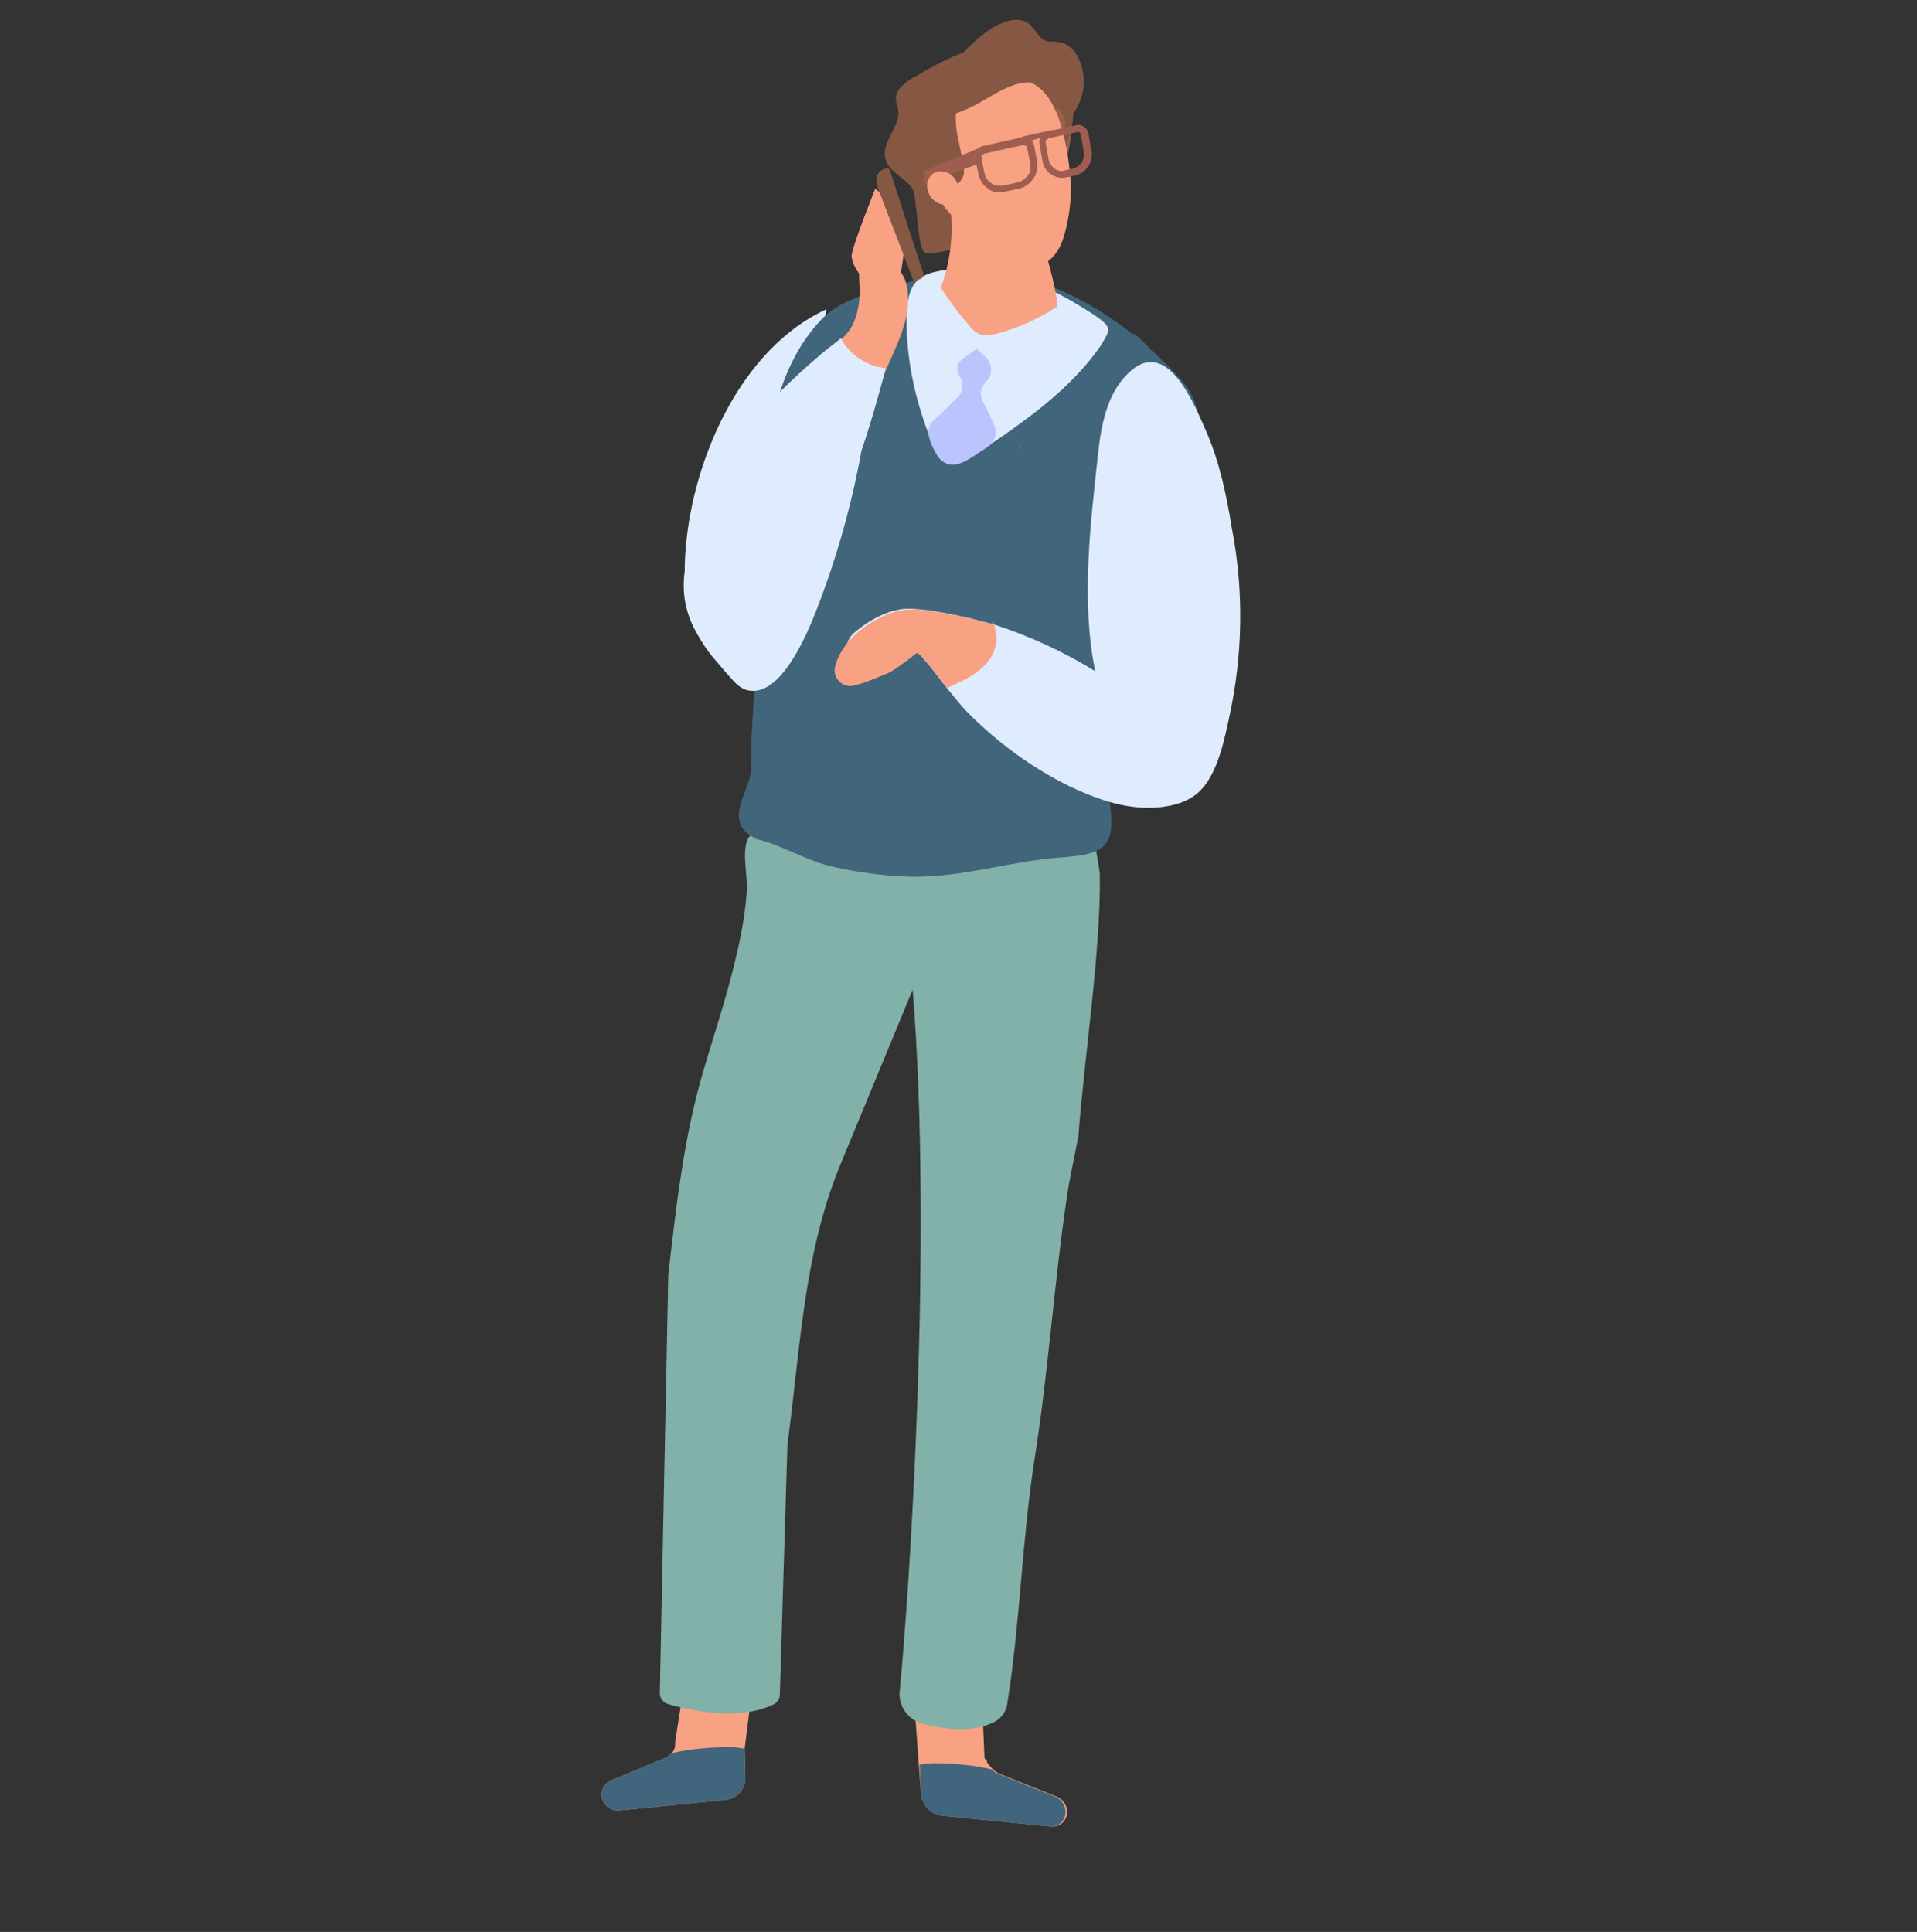
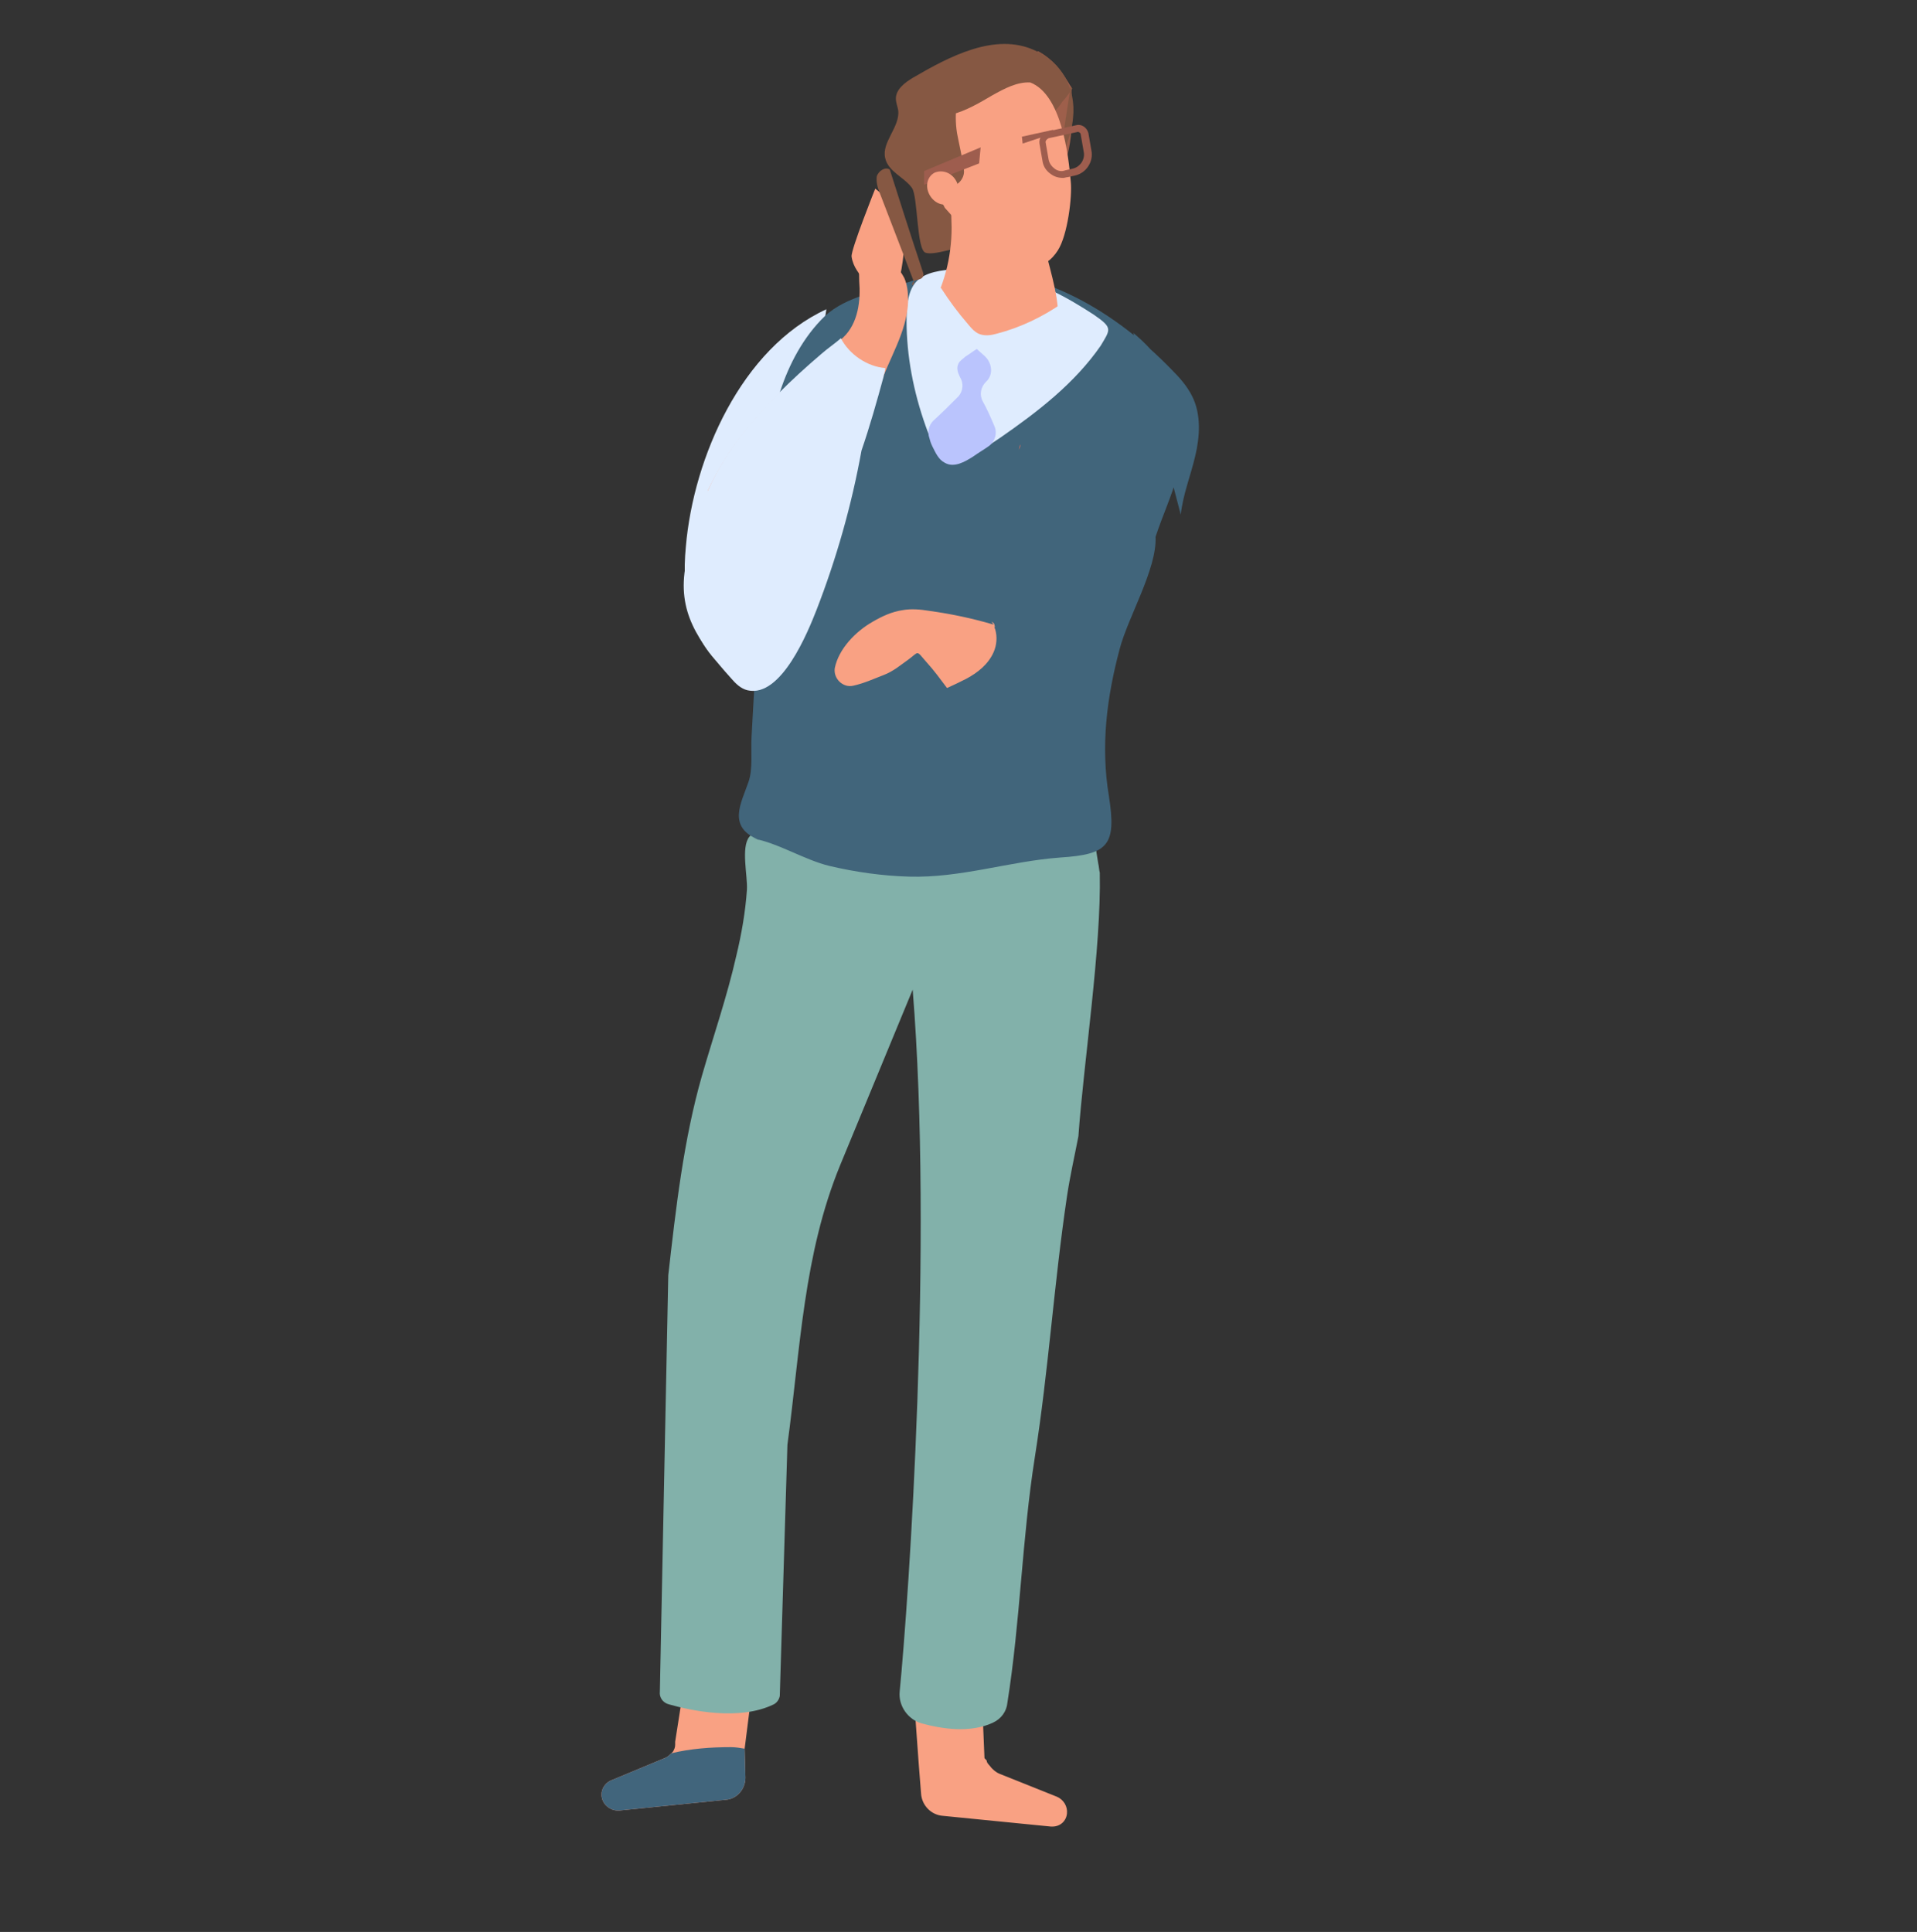
<svg xmlns="http://www.w3.org/2000/svg" x="0px" y="0px" viewBox="0 0 251 253" style="enable-background:new 0 0 251 253;" xml:space="preserve">
  <rect x="0" y="0" width="251" height="253" fill="#333333" stroke="none" />
  <style type="text/css"> .st0{fill:#F9A183;} .st1{fill:#41657C;} .st2{fill:#DFECFE;} .st3{fill:#87ACBF;} .st4{fill:#9E5F4B;} .st5{fill:#865843;} .st6{fill:#9E5D4E;} .st7{fill:#BAC4FD;} .st8{fill:#E96C5A;} .st9{fill:#856C58;} .st10{fill:#7089A1;} .st11{fill:#41657B;} .st12{fill:#FED692;} .st13{fill:#DED1C1;} .st14{fill:#013955;} .st15{fill:#D87C63;} .st16{fill:#65372F;} .st17{opacity:0.42;} .st18{opacity:0.51;} .st19{fill:#61342E;} .st20{fill:#FFFFFF;} .st21{fill:#E3605B;} .st22{fill:#78CDD0;} .st23{opacity:0.46;} .st24{opacity:0.48;} .st25{fill:#B97B6E;} .st26{fill:#C9DCF2;} .st27{fill:#F7A09C;} .st28{fill:#5193A2;} .st29{fill:#B3DCE0;} .st30{opacity:0.39;} .st31{opacity:0.25;} .st32{fill:#814F3B;} .st33{fill:#B3CD5D;} .st34{fill:#82B1AA;} .st35{fill:#EDDDAB;} .st36{fill:#C3DCA5;} .st37{fill:#F2DAD8;} .st38{fill:#DBBCBA;} .st39{fill:#B2B2B2;} .st40{fill:#FCC545;} .st41{fill:#B47C6F;} .st42{fill:#F6BE8F;} .st43{fill:#D39568;} .st44{fill:#F7A09B;} .st45{fill:#FFE7E4;} .st46{fill:#E6D5CD;} .st47{opacity:0.6;} </style>
  <g id="Layer_3"> </g>
  <g id="Layer_1">
    <g>
      <g>
        <g>
          <g>
            <path class="st0" d="M99.9,210l-2.4,19l0.1,3.8c0,1.5-1.1,2.8-2.6,2.9l-13.9,1.4c-0.1,0-0.1,0-0.2,0c-1,0-1.9-0.7-2.1-1.7 c-0.2-0.9,0.3-1.8,1.1-2.2l7.2-3c0.3-0.1,0.6-0.4,0.8-0.6c0.1-0.1,0.1-0.1,0.2-0.2c0.2-0.3,0.3-0.6,0.3-0.9c0-0.1,0-0.3,0-0.4 l2.6-16.6L99.9,210z" />
          </g>
        </g>
        <g>
          <g>
            <path class="st1" d="M97.5,229l0.1,3.8c0,1.5-1.1,2.8-2.6,2.9l-13.9,1.4c-0.1,0-0.1,0-0.2,0c-1,0-1.9-0.7-2.1-1.7 c-0.2-0.9,0.3-1.8,1.1-2.2l7.2-3c0.3-0.1,0.6-0.4,0.8-0.6c2.5-0.6,5.1-0.8,7.8-0.8C96.3,228.8,96.9,228.9,97.5,229z" />
          </g>
        </g>
        <g>
          <g>
            <path class="st0" d="M119.7,222.8l0.6,8.3l0.3,3.8c0.1,1.5,1.3,2.8,2.9,2.9l14.1,1.4c0.1,0,0.1,0,0.2,0c1,0,1.8-0.7,1.9-1.7 c0.1-0.9-0.4-1.8-1.3-2.2l-7.5-3c-0.3-0.1-0.7-0.4-0.9-0.6c-0.1-0.1-0.1-0.1-0.2-0.2c-0.2-0.3-0.6-0.6-0.6-0.9 c0-0.1-0.3-0.3-0.3-0.4l-0.3-7.2L119.7,222.8z" />
          </g>
        </g>
        <g>
          <g>
-             <path class="st1" d="M120.4,231.1l0.2,3.8c0.1,1.5,1.3,2.8,2.8,2.9l14,1.4c0.1,0,0.1,0,0.2,0c1,0,1.8-0.7,1.9-1.7 c0.1-0.9-0.4-1.8-1.3-2.2l-7.5-3c-0.3-0.1-0.7-0.4-0.9-0.6c-2.6-0.6-5.2-0.8-7.8-0.8C121.6,231,121,231,120.4,231.1z" />
-           </g>
+             </g>
        </g>
        <g>
          <g>
            <path class="st34" d="M144,114.3c-0.1-0.4-0.1-0.8-0.2-1.2c-0.6-3.6-1-7.1-1.2-10.6c-6.5,0-14.1,6.5-21,6.8 c-4.6,0.2-9.2,0.5-13.8,0.7c-2,0.1-8.5-2-9.7-0.4c-1.1,1.4-0.2,5.1-0.3,6.9c-0.2,2.9-0.7,5.8-1.4,8.7c-1.2,5.3-3,10.5-4.5,15.7 c-2.4,8.4-3.4,17.3-4.4,26.1l-1.1,54.5c-0.1,0.8,0.4,1.5,1.2,1.7c2.8,0.8,9.2,2.2,13.7,0c0.4-0.2,0.7-0.6,0.8-1.1l1-32.9 c1.7-12.6,2.1-24.9,6.9-36.6l9.5-23c2.7,33.5-0.5,79.6-1.7,91.9c-0.2,1.9,1.1,3.7,2.9,4.2c2.6,0.7,6.3,1.3,9.3-0.1 c1.1-0.5,1.8-1.5,1.9-2.6c1.7-10.7,1.9-21.4,3.6-32.2c1.8-11.4,2.5-22.7,4.2-34.1c0.4-2.7,1-5.3,1.5-7.9 C141.9,139,144.2,124.2,144,114.3z" />
          </g>
        </g>
        <g>
          <g>
            <path class="st2" d="M108.2,40.5c-11.1,5.1-17.4,19.4-18.4,31.1c-0.3,3.1-0.2,6.4,0.8,9.5c1,3.1,3,5.9,5.8,7.5 c0.4,0.2,0.9,0.4,1.3,0.4c1.5,0,2.1-2,3.5-2.5L108.2,40.5z" />
          </g>
        </g>
        <g>
          <g>
            <path class="st11" d="M148.4,43.6c2.5,2.1,4.5,4.6,5.7,7.4c0.8,1.8,0.8,3.8,0.8,5.8c-0.1,2.1-0.4,3.9-0.8,5.6 c-0.7,2.6-1.8,4.9-2.8,7.9c0.2,4.2-3.6,10.5-4.7,14.7c-1.7,6.4-2.5,12.7-1.4,19.3c1,6.4-0.1,7.6-6.4,8 c-6.7,0.5-13,2.7-19.8,2.5c-3.5-0.1-7-0.6-10.4-1.4c-3.3-0.8-6.7-3-10-3.6l0.8,0.2c-4.3-1.7-2.3-4.9-1.4-7.6 c0.6-1.7,0.3-4,0.4-5.8c0.2-4.3,0.6-8.7,0.5-13c-0.2-10.8-0.2-21.9,3.2-32.2c1.2-3.7,3.1-7.3,5.9-10c2.8-2.6,7.2-3.3,10.8-4.4 c0.4-0.1,0.8-0.3,1.2-0.4c1.9-0.6,3.9-1,5.9-1.1c10.5-0.5,20.2,5.4,27.4,12.8c1.1,1.1,2.1,2.2,2.8,3.6c1.2,2.4,1,5.3,0.4,7.8 c-0.6,2.6-1.6,5-1.9,7.7L148.4,43.6z" />
          </g>
        </g>
        <g>
          <g>
            <path class="st2" d="M145.1,43.2c0,0.5-0.4,1.1-1,2.1c-3.4,4.9-8.2,8.6-13.1,12c-1.2,0.8-2.4,1.6-3.5,2.3 c-1.1,0.7-2.5,1.5-3.7,0.8c-0.8-0.4-1.2-1.3-1.6-2.1c-0.3-0.8-0.7-1.6-1-2.5c-1.6-4.5-2.5-9.2-2.5-13.8c0-5.4,1.6-6.5,7-6.8 c4.2-0.2,8.3,1.1,12.1,2.9c1.9,0.9,3.7,2,5.4,3.1C144.5,42.1,145.1,42.6,145.1,43.2z" />
          </g>
        </g>
        <g>
          <g>
            <path class="st4" d="M140.3,12.7c0-0.4,0-0.8,0-1.2c-1.1-1.9-2.3-3.7-4.4-4.8c-0.1,0.2-0.2,0.3-0.3,0.5c-1.3,2.5-0.2,5.5,1,7.9 c1.2,2.4,2.6,5.2,1.7,7.9l0.1,0.6c0.3-0.5,0.6-1,0.8-1.6c0.9-2.2,1.1-4.4,1.2-6.8c-0.1-0.2-0.2-0.4-0.1-0.7 C140.2,14,140.2,13.3,140.3,12.7z" />
          </g>
        </g>
        <g>
          <g>
            <path class="st5" d="M138.4,23c0.5-2.6,1.9-5,2.1-7.6c0.4-3.8-1.5-7.3-5-8.8c-5.2-2.4-11.2,0.8-16,3.6c-1,0.6-2.2,1.5-2.2,2.7 c0,0.5,0.2,1,0.3,1.5c0.3,2.2-2.2,4.2-1.7,6.3c0.4,1.8,2.5,2.5,3.5,3.9c0.8,1.1,0.6,8.2,1.8,8.5c1,0.3,2.9-0.4,3.9-0.5 c0.8-0.1,1.7-0.3,2.4-0.9c1.1-0.9,1.4-2.5,1.6-3.9c0.3-2.3,0-5.8,1.5-7.8c1.3-1.8,3.5-2.1,5.5-2.4c-0.4-1.2,0.2-1.8,0.9-2.4 l0.2,0.2c0.7-0.6,1.4-1.3,1.9-2.1c0.5-0.5,0.9-1.1,1.3-1.7c-0.1-0.1-0.2-0.3-0.2-0.4L138.4,23z" />
          </g>
        </g>
        <g>
          <g>
            <path class="st6" d="M138,17.6l1.3,0.1C138.9,17.7,138.5,17.6,138,17.6z" />
          </g>
        </g>
        <g>
          <g>
            <path class="st0" d="M134.9,10.8c-1.7-0.1-3.4,0.8-5,1.7c-1.7,1-3.4,2-5.3,2.5c0,0-0.1,0.1-0.1,0.1c-0.9,1.9-0.2,3.6-0.3,5.4 c-0.1,2.1-1.1,1.7-2.8,2.7c-0.1,1,1.9,3,2.3,4c9.6,11,13.4,7.8,14.8,5.6c1.3-2,1.9-7.1,1.7-9C139.9,20.3,139,12.4,134.9,10.8z" />
          </g>
        </g>
        <g>
          <g>
            <path class="st0" d="M121.6,40.9c2-3.3,3-7.2,3-11.1c0-1.2-0.2-2.5,0.2-3.7c0.3-1.1,0.3-2.3,1.2-3.1c0.4-0.3,0.9-0.5,1.4-0.7 c1.2-0.4,2.5-0.9,3.7-1.3c1.1-0.4,2.2-0.7,3.3-0.7c0.2,0,0.5,0.1,0.7,0.2c0.5,0.5,0.4,3,0.5,3.8c0.3,1.9,0.4,3.7,0.7,5.6 c0.5,3.4,1.9,7,2.2,10.4c0.2,2.9-3.1,3.7-5.6,4.2c-3.5,0.7-7.5,0.2-10.7-1.7c-0.4-0.2-0.8-0.5-0.9-1 C121.2,41.5,121.4,41.2,121.6,40.9z" />
          </g>
        </g>
        <g>
          <g>
            <path class="st5" d="M121.4,23.2c0.1,0.4,0.1,0.7,0.2,1.1c0.7,0,1.4,0.1,2.2,0.2c1.3,0.2,2.6-1,2.4-2.3 c-0.2-1.6-0.6-3.2-0.9-4.8c-0.4-2.6-0.1-5.7,1.7-7.5c-4.4,2.1-7,7.8-5.8,12.8C121.2,22.8,121.3,23,121.4,23.2z" />
          </g>
        </g>
        <g>
          <g>
-             <path class="st5" d="M124.9,8.3c1.3-1.6,2.8-3.1,4.5-4.3c1.6-1.1,3.8-2,5.3-0.9c0.9,0.7,1.3,2,2.4,2.3c0.4,0.1,0.9,0,1.3,0.1 c2.8,0.1,3.9,4.1,3.4,6.4c-0.3,1.6-1.2,3.1-2.3,4.3c0.4-0.5-2.9-4.8-3.3-5.2c-1.3-1.7-3-3.1-5.2-3.4c-0.7-0.1-1.4-0.1-2-0.5 C128.5,6.7,124.4,8.7,124.9,8.3L124.9,8.3z" />
-           </g>
+             </g>
        </g>
        <g>
          <g>
            <path class="st2" d="M140.7,40.7c-0.2-0.1-0.5-0.3-0.7-0.4c-0.3-0.2-0.6-0.4-0.9-0.6c-2.6,1.8-5.5,3.2-8.6,4 c-0.7,0.2-1.4,0.3-2.1,0.1c-0.7-0.2-1.2-0.8-1.7-1.4c-1.3-1.5-2.4-3-3.5-4.7c-0.5,0.3-1.1,0.6-1.8,0.6c0,0,0,0,0,0 c-1,1.9-1.2,4.2-0.8,6.4c0.5,2.5,1.7,4.8,3.4,6.7c0.4,0.5,0.8,0.9,1.3,1.2c1.1,0.6,2.4,0.3,3.6-0.1c2.6-0.9,5-2.1,7.2-3.7 c1.6-1.1,3.1-2.5,4-4.2C140.5,43.4,140.8,42,140.7,40.7z" />
          </g>
        </g>
        <g>
          <g>
            <path class="st7" d="M129.1,50C129.1,50,129.1,50,129.1,50c-0.7,0.7-0.9,1.7-0.4,2.6c0.5,0.9,1,2,1.5,3.2 c0.4,0.9,0.1,2-0.7,2.6c-0.7,0.5-1.4,0.9-2.1,1.4c-1.1,0.7-2.5,1.5-3.7,0.8c-0.8-0.4-1.2-1.3-1.6-2.1c-0.2-0.4-0.3-0.7-0.4-1.1 c-0.3-0.8-0.1-1.7,0.5-2.3c1.1-1,2.2-2.1,3.3-3.2c0.6-0.7,0.7-1.7,0.2-2.5c-0.3-0.6-0.5-1.2-0.2-1.8c0.2-0.4,0.6-0.6,0.9-0.9 c0.5-0.3,1-0.7,1.5-1l0,0c0.4,0.4,0.8,0.7,1.1,1C130,47.7,130,49.2,129.1,50z" />
          </g>
        </g>
        <g>
          <g>
            <path class="st8" d="M133.6,58.3c0,0.2-0.1,0.4-0.2,0.6C133.5,58.4,133.6,58.1,133.6,58.3z" />
          </g>
        </g>
        <g>
          <g>
            <path class="st0" d="M118.9,39.6c0-0.1,0-0.2,0-0.3c0-1-0.1-2-0.5-2.9c-0.3-0.6-0.8-1.2-1.1-1.8c-0.5-1-0.6-2.2-1.1-3.2 c-0.5-1-1.6-1.9-2.6-1.6c-1.3,0.4-1.4,2.1-1.3,3.4c0.1,1.2,0.2,2.4,0.2,3.6c0.2,2.5-0.1,5.5-2.1,7.4c-0.1,0.1-0.2,0.2-0.3,0.2 c-0.8,0.7-1.7,1.3-2.5,2c-4,3.4-7.8,7.1-11,11.3c-1.5,2-2.8,4.2-3.9,6.5c-0.1,0.6-0.2,1.2-0.2,1.9c0,3.2,1,6.7,2.5,9.3 c0.7,1.1,1.4,2,2.2,2.9c2.5-0.1,4.9-0.6,7.2-1.5c3-4.6,5.4-9.6,7.3-14.8c1.3-3.7,2.2-7.5,3.4-11.2 C116.4,46.9,118.7,43.6,118.9,39.6z" />
          </g>
        </g>
        <g>
          <g>
-             <path class="st2" d="M161,93.7c-0.7,3.2-1.5,7.4-3.8,9.8c-2,2.1-5.7,2.5-8.5,2.2c-3-0.3-5.8-1.4-8.6-2.7 c-5.1-2.5-9.7-5.9-13.7-10c-0.9-1-1.7-2-2.5-3c-0.9-1.1-1.7-2.3-2.7-3.4c-1.4-1.6-0.9-1.3-2.4-0.3c-1.1,0.8-2,1.5-3.2,2 c0,0,0,0-0.1,0c-3.3,1.4-6.3-3-3.7-5.4c0.7-0.6,1.5-1.2,2.2-1.6c1.2-0.7,2.5-1.3,3.9-1.5c1.2-0.2,2.4,0,3.5,0.1 c2.8,0.4,5.6,1,8.4,1.8c0,0,0,0,0,0c0,0,0.1,0,0.1,0c4.7,1.5,9.3,3.6,13.5,6.2c-1.9-9.2-0.6-19.5,0.4-28.7 c0.4-3.7,1.2-7.6,3.8-10.2c5.1-5.2,8.7,3.8,10.3,7.4c1.8,4.1,2.7,8.5,3.4,12.8C162.9,77.5,162.7,85.8,161,93.7z" />
-           </g>
+             </g>
        </g>
        <g>
          <g>
            <path class="st0" d="M130.2,82l0.1,0.2c0-0.1-0.1-0.3-0.1-0.4c0-0.1-0.1-0.2-0.2-0.3c-0.1,0-0.1,0-0.2-0.1c0,0,0,0,0,0l0.3,0.4 c-2.7-0.8-5.5-1.4-8.4-1.8c-1.2-0.2-2.4-0.3-3.5-0.1c-1.4,0.2-2.7,0.8-3.9,1.5c-2.3,1.3-4.5,3.6-5,6.1 c-0.2,1.4,1.1,2.6,2.4,2.3c1.4-0.3,2.7-0.9,4-1.4c1.3-0.5,2.2-1.3,3.2-2c1.5-1.1,1-1.3,2.4,0.3c1,1.1,1.8,2.2,2.7,3.4 c0.9-0.4,1.7-0.8,2.5-1.2c1.5-0.8,2.9-1.9,3.6-3.5c0.4-0.9,0.5-2,0.2-3C130.2,82.2,130.2,82.1,130.2,82z" />
          </g>
        </g>
        <g>
          <g>
            <path class="st0" d="M130,82C130,82,130,82,130,82l0.1,0.1C130.1,82.1,130,82.1,130,82z" />
          </g>
        </g>
        <g>
          <g>
            <path class="st2" d="M110.1,44.3c-0.8,0.7-1.7,1.3-2.5,2c-4,3.4-7.8,7.1-11,11.3c-3.7,5-5.7,10.2-6.8,16.3 c-1.2,6.2,1.6,10.1,5.9,14.9c0.6,0.7,1.3,1.4,2.2,1.6c4.4,1,7.9-7.7,9-10.5c2.6-6.7,4.6-13.7,5.9-20.9c1.1-3.2,2-6.4,2.9-9.7 c0,0,0-0.1,0-0.1c0.1-0.3,0.2-0.7,0.2-1C113.5,48,111.2,46.4,110.1,44.3z" />
          </g>
        </g>
        <g>
          <g>
            <g>
              <path class="st6" d="M137.6,22.8c-0.6-0.4-1-1-1.1-1.7l-0.4-2.3c-0.1-0.7,0.4-1.4,1.1-1.6l3.7-0.8c0.7-0.2,1.4,0.3,1.6,1 l0.4,2.3c0.3,1.5-0.7,3-2.2,3.3l-0.9,0.2c-0.2,0-0.4,0.1-0.6,0.1C138.5,23.3,138,23.1,137.6,22.8z M140.4,22.1 c1-0.2,1.7-1.2,1.5-2.2l-0.4-2.3c0-0.2-0.3-0.4-0.5-0.3l-3.7,0.8c-0.2,0.1-0.4,0.3-0.4,0.5l0.4,2.3c0.1,0.5,0.4,0.9,0.8,1.2 c0.4,0.3,0.9,0.4,1.4,0.2L140.4,22.1L140.4,22.1z" />
            </g>
          </g>
        </g>
        <g>
          <g>
            <g>
              <polygon class="st6" points="121,24.2 128.2,21.4 128.4,19.3 121,22.4 " />
            </g>
          </g>
        </g>
        <g>
          <g>
            <g>
              <polygon class="st6" points="133.9,18.8 137.8,17.5 137.9,17 133.8,17.9 " />
            </g>
          </g>
        </g>
        <g>
          <g>
            <g>
-               <path class="st6" d="M129.4,24.7c-0.7-0.4-1.1-1.1-1.3-1.9l-0.4-2c-0.1-0.4,0-0.8,0.2-1.1c0.2-0.3,0.6-0.6,0.9-0.6l4.9-1.1 c0.4-0.1,0.8,0,1.1,0.2c0.3,0.2,0.5,0.5,0.6,0.9l0.4,2c0.1,0.8,0,1.6-0.5,2.3c-0.5,0.7-1.2,1.2-1.9,1.3l-1.8,0.4 c-0.2,0.1-0.5,0.1-0.7,0.1C130.4,25.2,129.8,25.1,129.4,24.7z M133.9,19l-4.9,1.1c-0.1,0-0.3,0.1-0.4,0.2 c-0.1,0.1-0.1,0.3-0.1,0.4l0.4,2c0.1,0.5,0.4,1,0.9,1.3c0.5,0.3,1,0.4,1.6,0.3l1.8-0.4c0.6-0.1,1-0.5,1.4-0.9 c0.3-0.5,0.4-1,0.3-1.6l-0.4-2c0-0.1-0.1-0.3-0.2-0.3c-0.1-0.1-0.2-0.1-0.3-0.1C134,18.9,134,19,133.9,19z" />
-             </g>
+               </g>
          </g>
        </g>
        <g>
          <g>
            <path class="st0" d="M125.2,23.7c0.6,1.1,0.3,2.4-0.7,2.9c-1,0.5-2.2,0-2.8-1.1c-0.6-1.1-0.3-2.4,0.7-2.9 C123.4,22.2,124.6,22.6,125.2,23.7z" />
          </g>
        </g>
      </g>
      <g>
        <g>
          <g>
            <path class="st0" d="M113.7,40.3c0.8,0.6,1.9,0.9,3,1.1c0.5-2.8,1.4-5.5,1.6-8.2c0.2-3.3-1.2-6.6-3.7-8.5c0,0-3.2,8-3.1,8.9 c0.4,2.8,3.4,3.6,2.4,6.4C113.8,39.9,113.7,40.1,113.7,40.3z" />
          </g>
        </g>
        <g>
          <g>
-             <path class="st5" d="M119.7,37c-1.5-3.9-3-7.8-4.5-11.7c-0.3-0.7-0.5-1.5-0.4-2.2c0.2-0.7,1.1-1.3,1.7-0.9 c1.4,4.4,2.8,8.8,4.3,13.3c0.1,0.3,0.2,0.6,0,0.8c-0.2,0.3-0.6,0.3-0.9,0.4c-0.3,0.1-0.6,0.5-0.4,0.7L119.7,37z" />
+             <path class="st5" d="M119.7,37c-1.5-3.9-3-7.8-4.5-11.7c-0.3-0.7-0.5-1.5-0.4-2.2c0.2-0.7,1.1-1.3,1.7-0.9 c1.4,4.4,2.8,8.8,4.3,13.3c0.1,0.3,0.2,0.6,0,0.8c-0.2,0.3-0.6,0.3-0.9,0.4c-0.3,0.1-0.6,0.5-0.4,0.7z" />
          </g>
        </g>
      </g>
    </g>
  </g>
  <g id="Layer_2"> </g>
</svg>